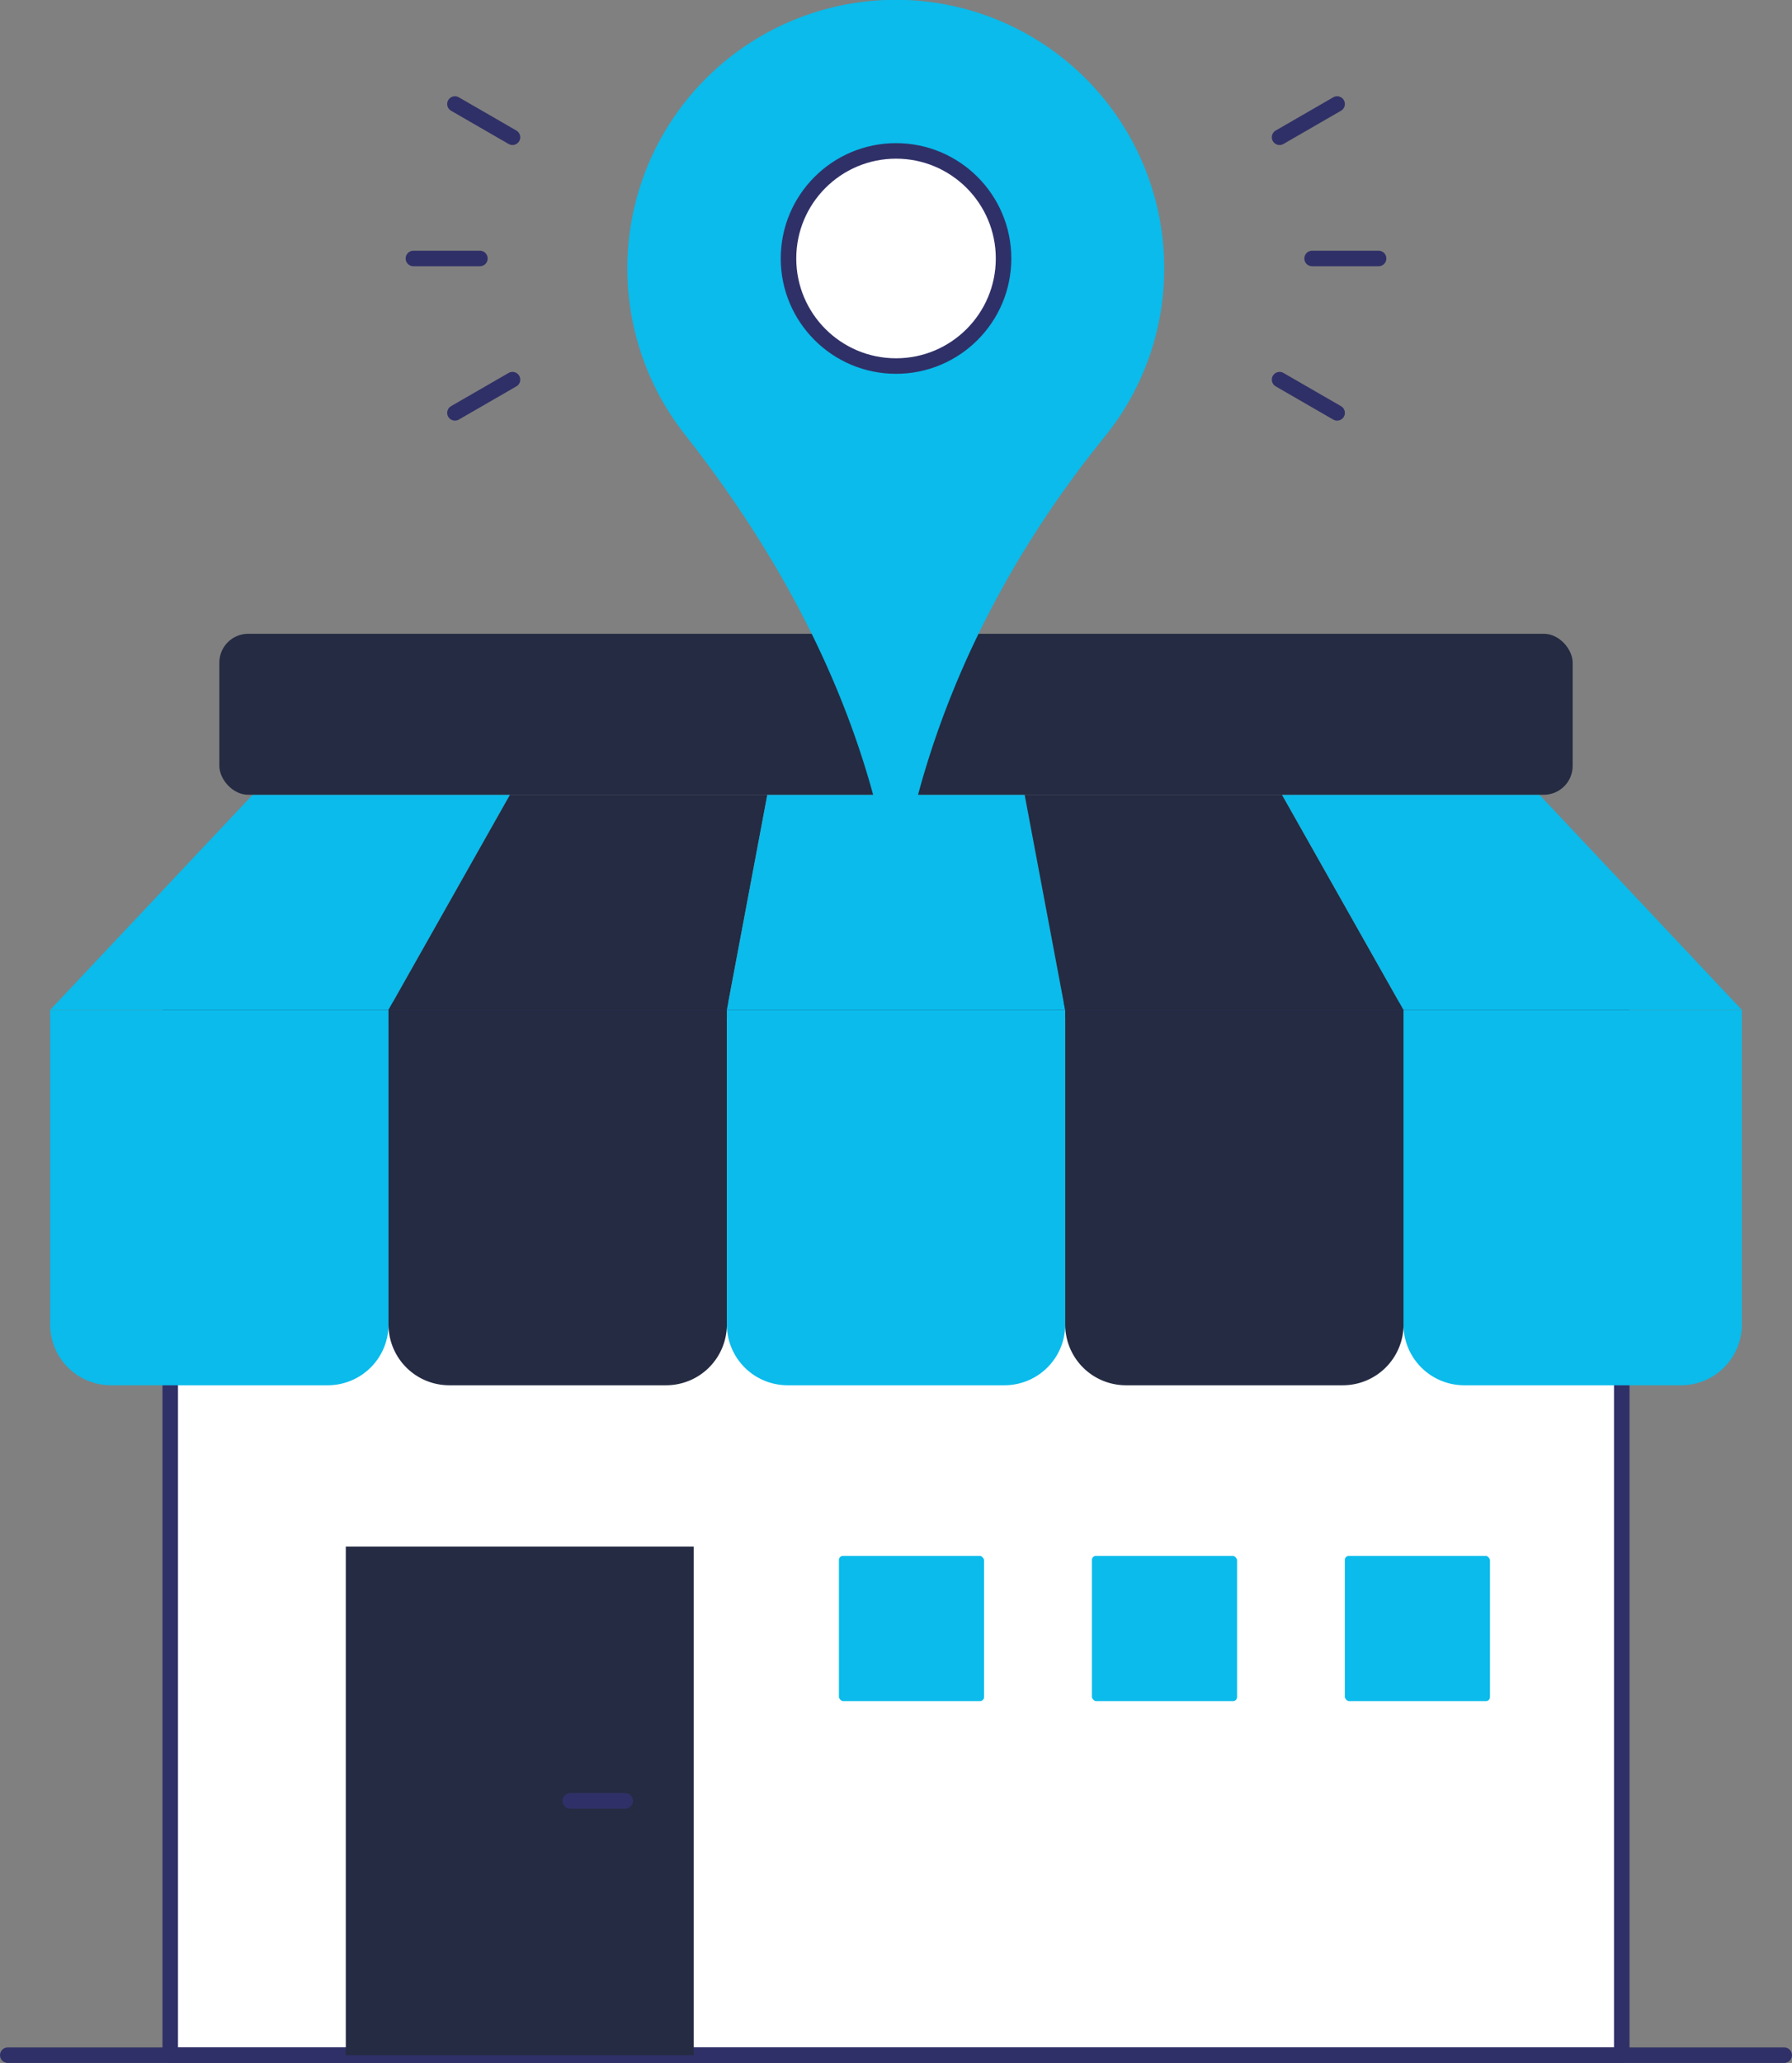
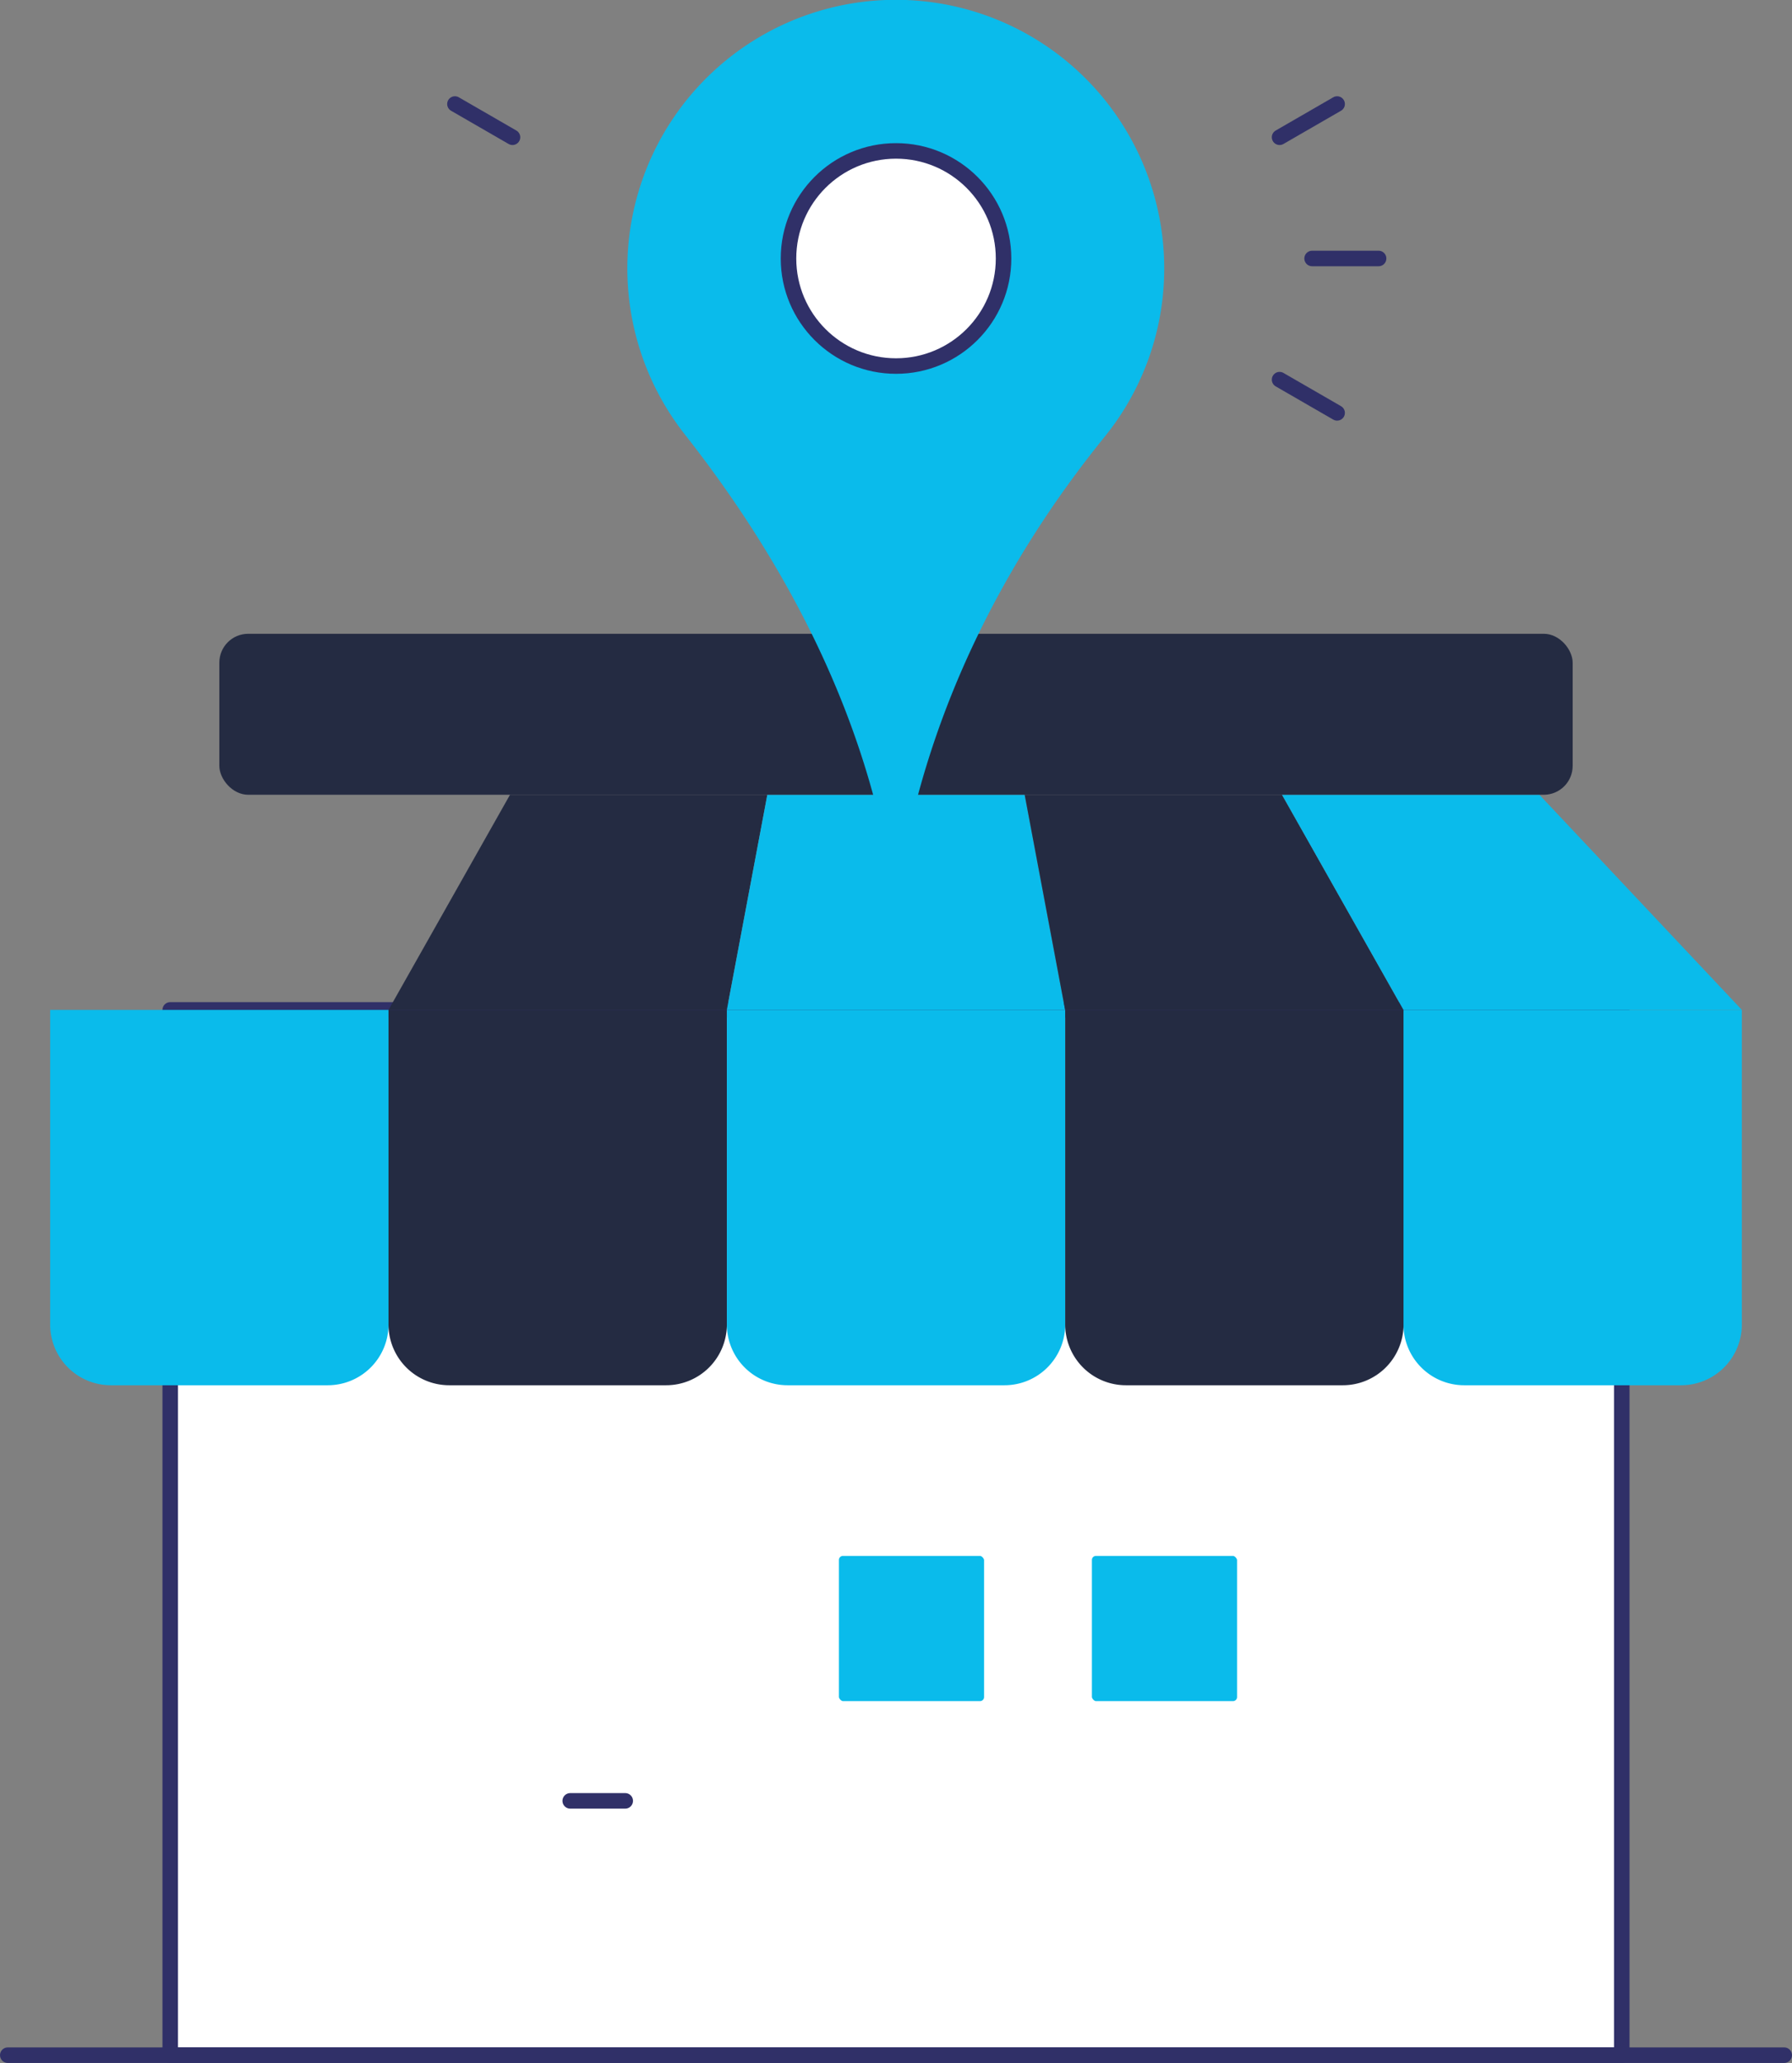
<svg xmlns="http://www.w3.org/2000/svg" id="Ñëîé_1" data-name="Ñëîé 1" viewBox="0 0 288.65 332.17">
  <rect x="0" y="0" width="288.65" height="332.17" fill="#808080" stroke="none" />
  <defs>
    <style>.cls-1{fill:#fff;}.cls-1,.cls-4,.cls-6,.cls-7{stroke:#303068;stroke-linecap:round;stroke-linejoin:round;stroke-width:2.5px;}.cls-2,.cls-5{fill:#0abbeb;}.cls-3{fill:#242b42;}.cls-4{fill:#969ed8;}.cls-5{stroke:#fff;stroke-miterlimit:10;stroke-width:3px;}.cls-6{fill:#ffd5cf;}.cls-7{fill:none;}</style>
  </defs>
  <title>sec2_ico_03</title>
  <rect class="cls-1" x="27.42" y="162.61" width="233.81" height="168.3" />
-   <polygon class="cls-2" points="62.58 162.61 8.08 162.61 40.7 127.97 82.15 127.97 62.58 162.61" />
  <polygon class="cls-3" points="117.08 162.61 62.58 162.61 82.15 127.97 123.6 127.97 117.08 162.61" />
  <polygon class="cls-2" points="171.57 162.61 117.08 162.61 123.6 127.97 165.05 127.97 171.57 162.61" />
  <polygon class="cls-3" points="226.07 162.61 171.57 162.61 165.05 127.97 206.5 127.97 226.07 162.61" />
  <polygon class="cls-2" points="280.57 162.61 226.07 162.61 206.5 127.97 247.96 127.97 280.57 162.61" />
  <path class="cls-2" d="M8.08,162.61h54.5a0,0,0,0,1,0,0v50.66a9.78,9.78,0,0,1-9.78,9.78H17.86a9.78,9.78,0,0,1-9.78-9.78V162.61a0,0,0,0,1,0,0Z" />
  <path class="cls-3" d="M62.58,162.61h54.5a0,0,0,0,1,0,0v50.66a9.78,9.78,0,0,1-9.78,9.78H72.36a9.78,9.78,0,0,1-9.78-9.78V162.61A0,0,0,0,1,62.58,162.61Z" />
  <path class="cls-2" d="M117.08,162.61h54.5a0,0,0,0,1,0,0v50.66a9.78,9.78,0,0,1-9.78,9.78H126.86a9.78,9.78,0,0,1-9.78-9.78V162.61a0,0,0,0,1,0,0Z" />
  <path class="cls-3" d="M171.58,162.61h54.5a0,0,0,0,1,0,0v50.66a9.78,9.78,0,0,1-9.78,9.78H181.36a9.78,9.78,0,0,1-9.78-9.78V162.61A0,0,0,0,1,171.58,162.61Z" />
  <path class="cls-2" d="M226.07,162.61h54.5a0,0,0,0,1,0,0v50.66a9.78,9.78,0,0,1-9.78,9.78H235.85a9.78,9.78,0,0,1-9.78-9.78V162.61a0,0,0,0,1,0,0Z" />
  <rect class="cls-3" x="35.33" y="102.05" width="217.99" height="25.92" rx="4.65" />
  <line class="cls-4" x1="1.25" y1="330.92" x2="287.4" y2="330.92" />
  <path class="cls-2" d="M4144,1358.51a43.24,43.24,0,1,0-77.26,26.66c16.18,20.56,28.39,43.94,33,69.69l1,5.7,1-5.69c4.58-25.55,16.29-49.06,32.63-69.23A43,43,0,0,0,4144,1358.51Z" transform="translate(-3956.47 -1315.27)" />
  <circle class="cls-1" cx="144.33" cy="41.62" r="17.32" />
-   <rect class="cls-3" x="55.7" y="249.03" width="56.04" height="81.89" />
  <rect class="cls-5" x="133.63" y="249.03" width="26.38" height="26.38" rx="2.15" />
  <rect class="cls-5" x="174.38" y="249.03" width="26.38" height="26.38" rx="2.15" />
-   <rect class="cls-5" x="215.12" y="249.03" width="26.38" height="26.38" rx="2.15" />
  <line class="cls-6" x1="91.85" y1="289.97" x2="100.71" y2="289.97" />
-   <line class="cls-7" x1="77.3" y1="41.62" x2="66.59" y2="41.62" />
-   <line class="cls-7" x1="82.55" y1="61.13" x2="73.28" y2="66.48" />
  <line class="cls-7" x1="82.55" y1="22.1" x2="73.28" y2="16.75" />
  <line class="cls-7" x1="211.35" y1="41.62" x2="222.06" y2="41.62" />
  <line class="cls-7" x1="206.11" y1="61.13" x2="215.38" y2="66.48" />
  <line class="cls-7" x1="206.11" y1="22.1" x2="215.38" y2="16.75" />
</svg>